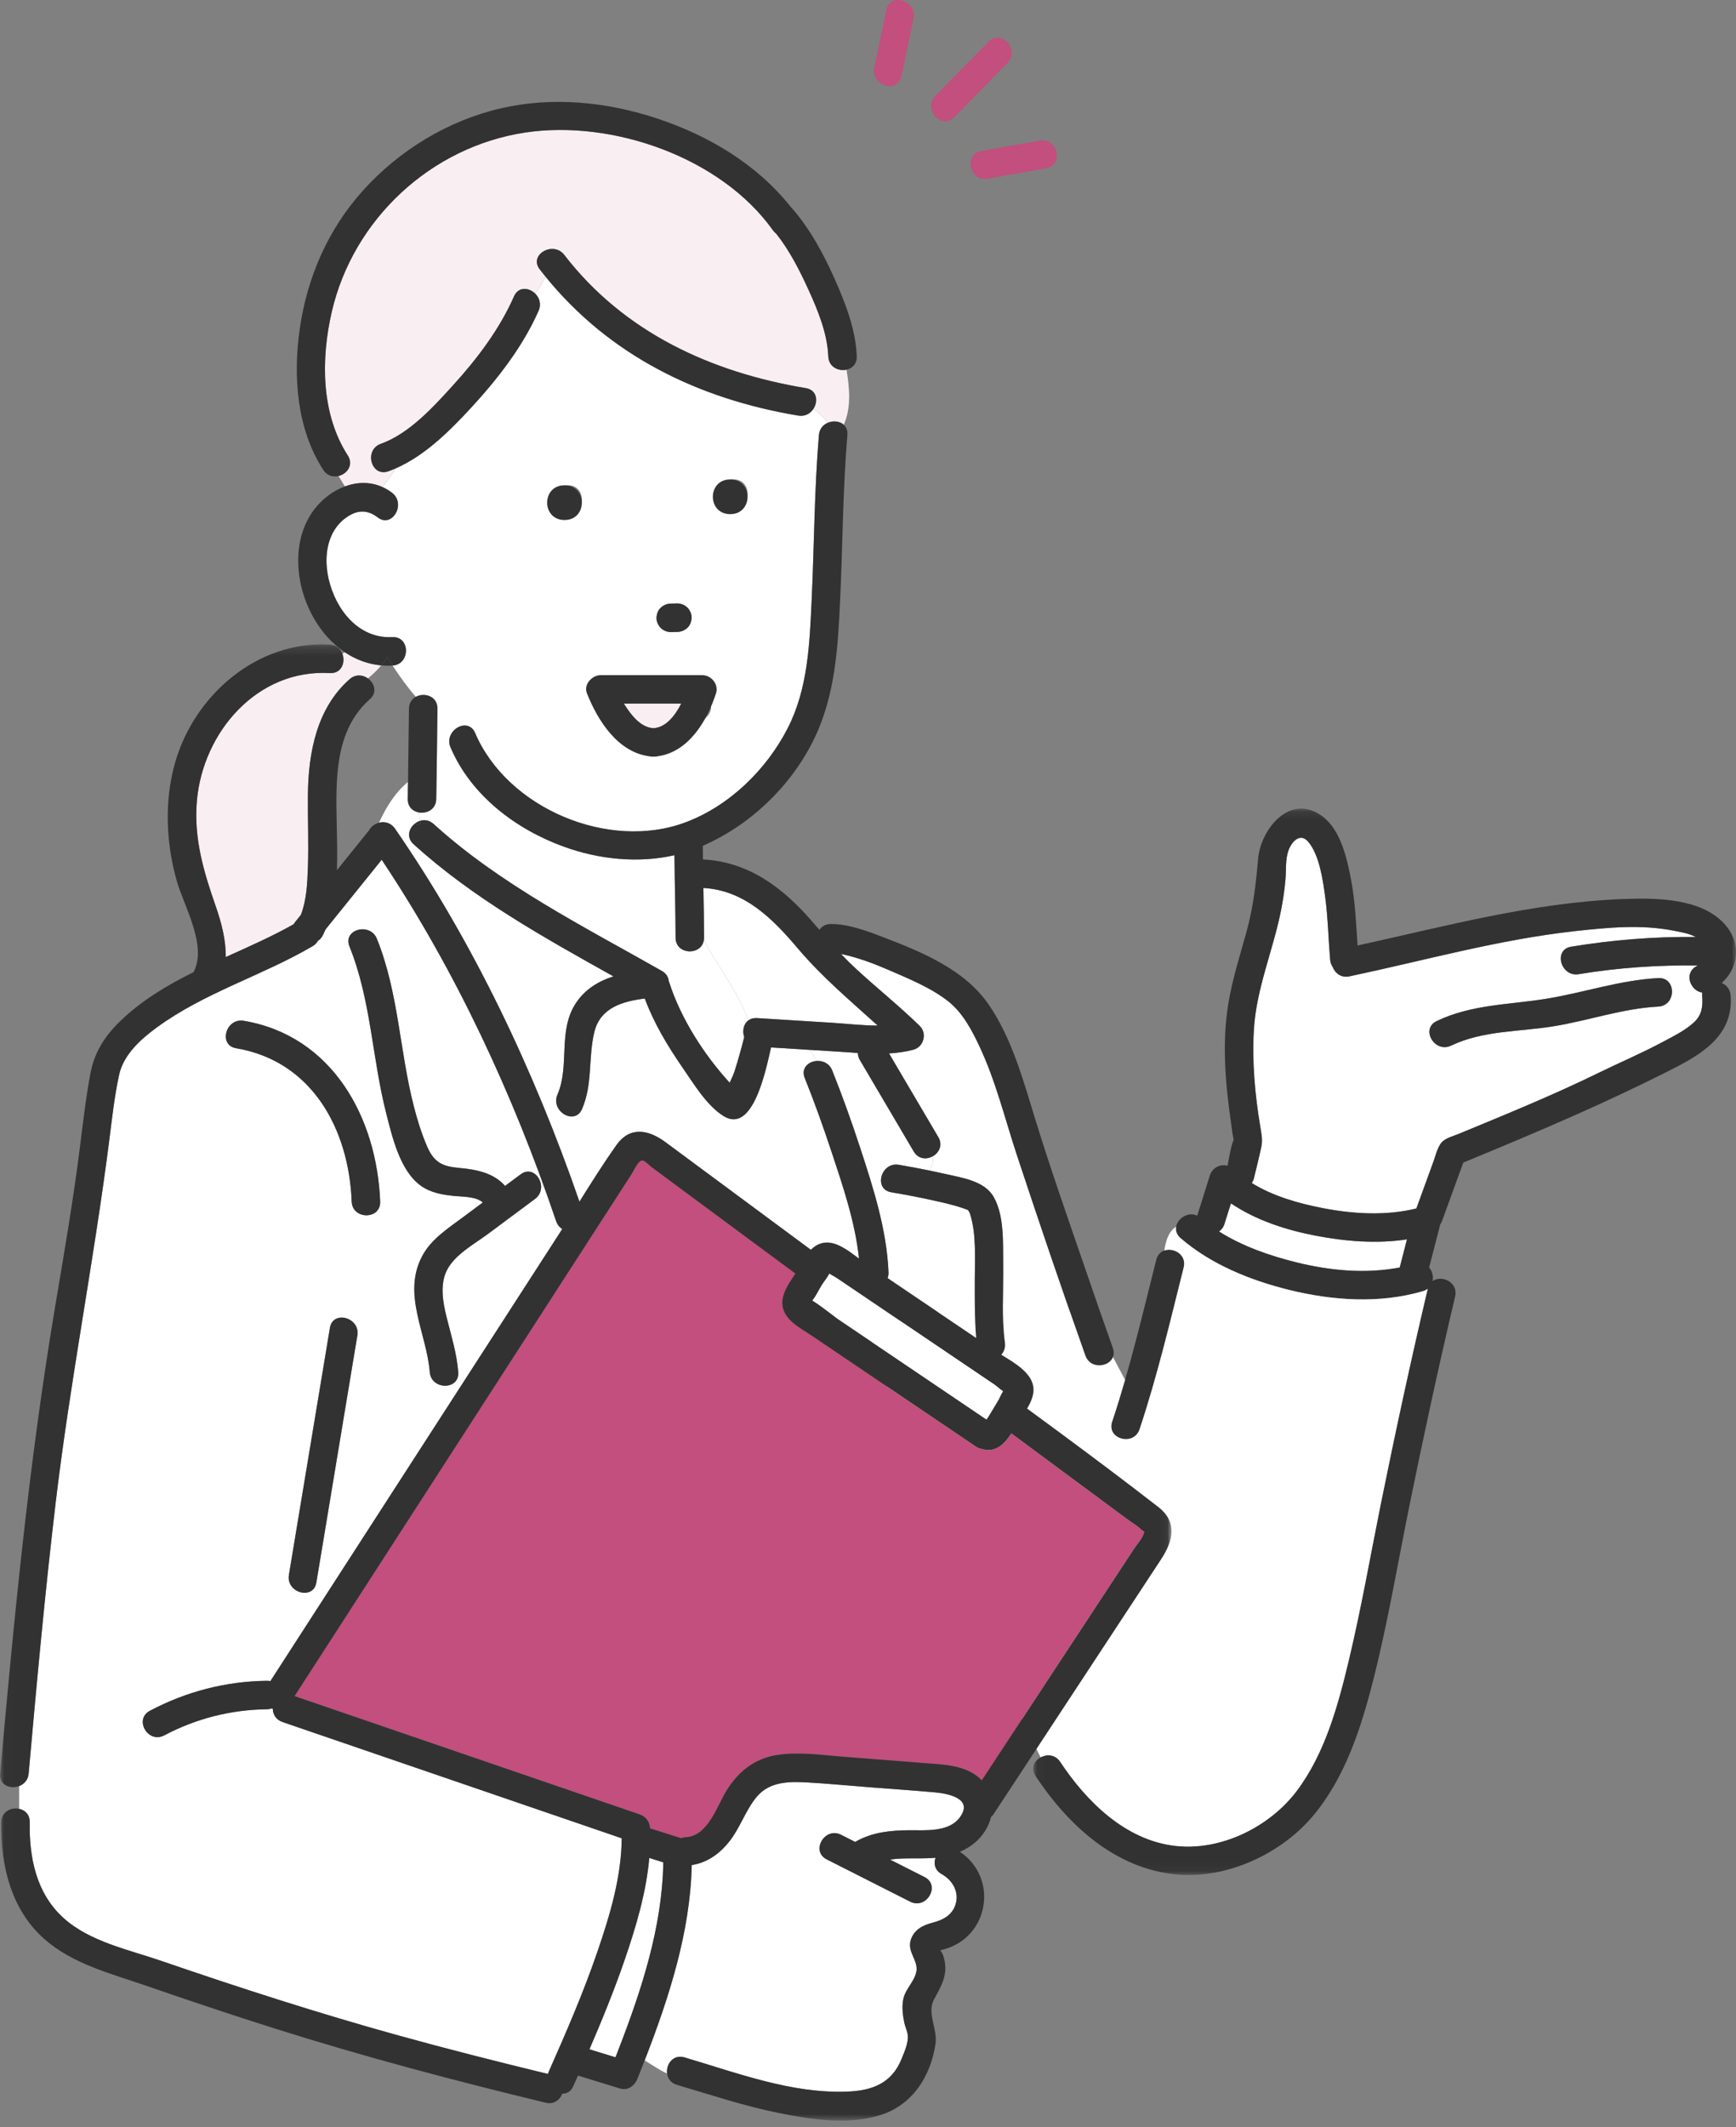
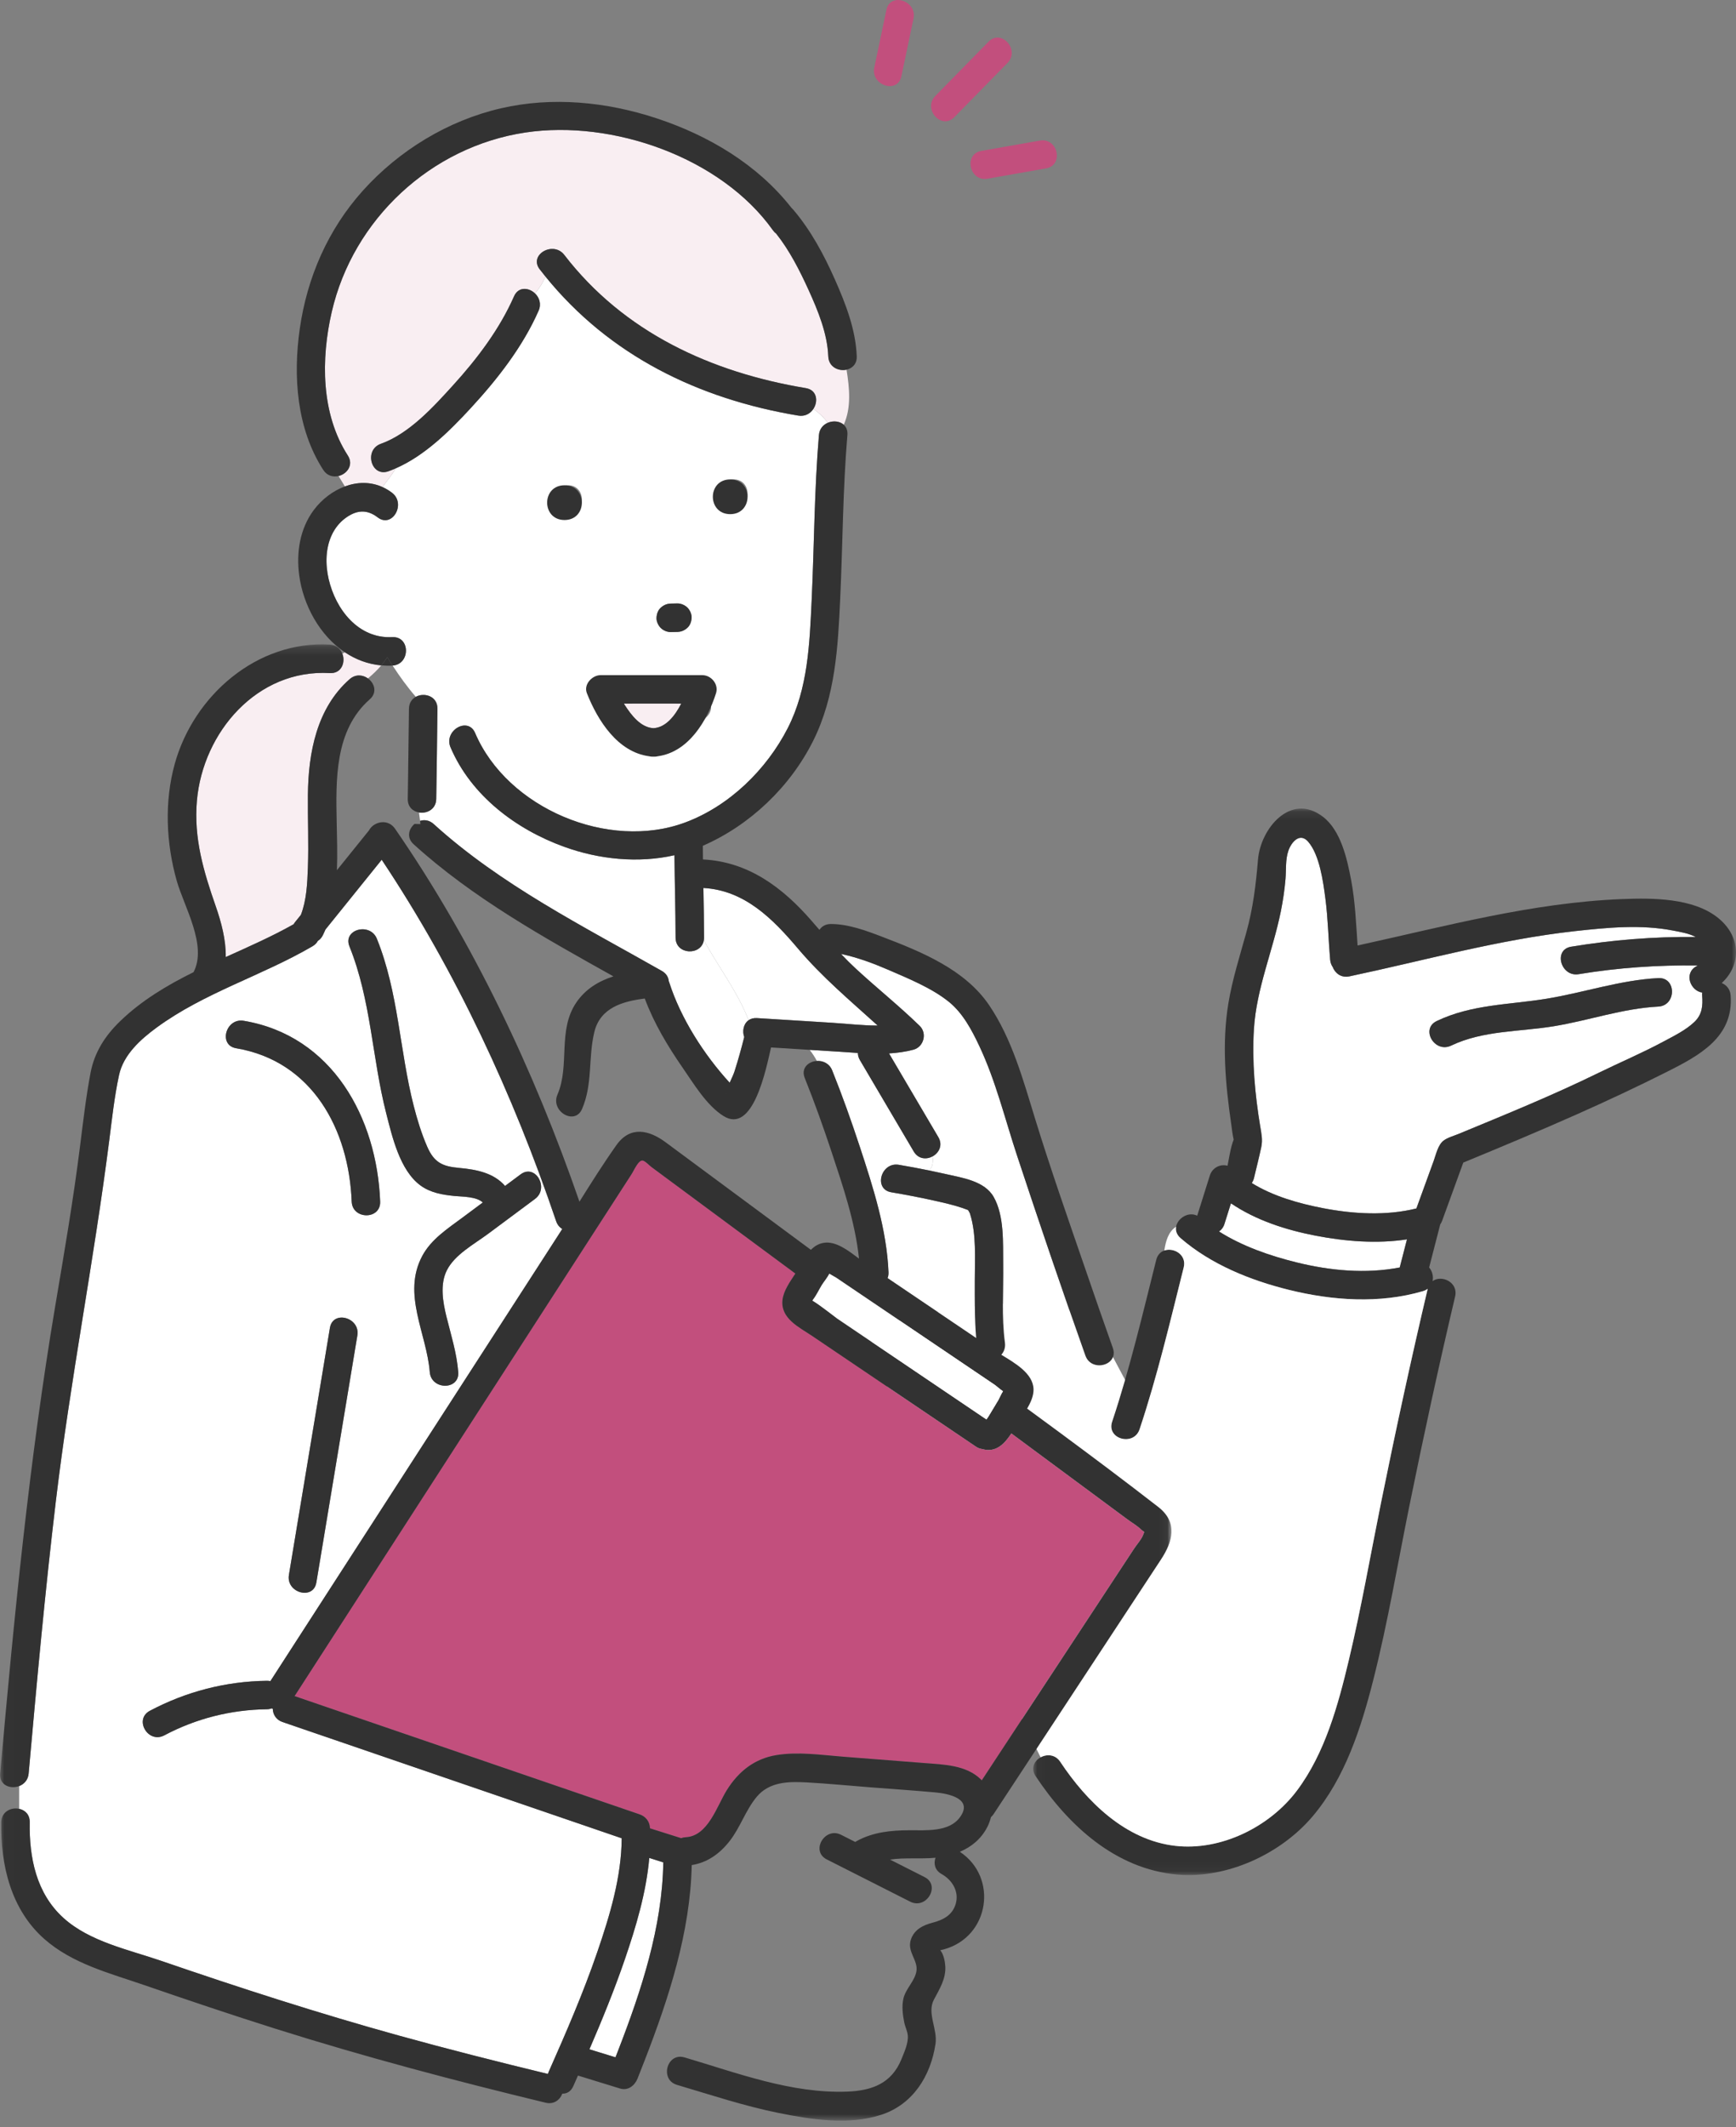
<svg xmlns="http://www.w3.org/2000/svg" width="200" height="245" viewBox="0 0 200 245" fill="none">
  <rect x="0" y="0" width="200" height="245" fill="#808080" stroke="none" />
  <path fill-rule="evenodd" clip-rule="evenodd" d="M141.066 140.959C141.315 140.167 141.564 139.375 141.813 138.583C144.695 140.542 148.19 141.658 151.558 142.307C154.972 142.965 158.612 143.266 162.093 142.734C161.815 143.813 161.537 144.892 161.259 145.971C157.335 146.732 153.23 146.341 149.365 145.386C146.325 144.634 143.146 143.542 140.439 141.827C140.715 141.641 140.941 141.357 141.066 140.959Z" fill="white" />
  <path fill-rule="evenodd" clip-rule="evenodd" d="M167.177 120.422C170.883 118.654 175.06 118.84 179.029 118.186C183.058 117.523 186.946 116.139 191.046 115.925C193.15 115.815 193.156 112.533 191.046 112.644C186.64 112.874 182.484 114.317 178.157 115.023C173.824 115.729 169.571 115.657 165.522 117.589C163.615 118.498 165.281 121.326 167.177 120.422ZM163.179 139.175C159.698 140.039 155.915 139.815 152.431 139.144C149.647 138.607 146.679 137.776 144.209 136.246C144.325 136.085 144.416 135.89 144.472 135.655C144.75 134.472 145.059 133.292 145.308 132.102C145.488 131.242 145.32 130.53 145.18 129.679C144.575 126.007 144.23 122.226 144.461 118.506C144.752 113.84 146.647 109.491 147.564 104.945C147.811 103.722 147.994 102.478 148.099 101.235C148.19 100.156 148.072 98.997 148.436 97.961C148.793 96.948 149.766 95.851 150.708 96.935C152.022 98.447 152.437 101.516 152.689 103.436C152.998 105.785 153.039 108.169 153.244 110.529C153.273 110.857 153.378 111.134 153.533 111.359C153.805 112.074 154.506 112.646 155.461 112.445C164.092 110.621 172.652 108.205 181.44 107.236C185.173 106.825 189.026 106.447 192.738 107.168C193.608 107.337 194.561 107.488 195.356 107.909C190.545 107.86 185.757 108.247 181.002 109.031C178.921 109.374 179.809 112.535 181.874 112.195C186.413 111.446 190.995 111.128 195.589 111.192C195.543 111.219 195.497 111.247 195.449 111.273C193.943 112.101 194.756 114.128 196.108 114.31C196.097 114.415 196.093 114.525 196.102 114.643C196.19 115.84 196.108 116.842 195.19 117.711C194.201 118.649 192.82 119.322 191.63 119.961C189.181 121.277 186.616 122.36 184.12 123.581C178.872 126.15 173.443 128.356 168.046 130.588C167.511 130.81 166.753 131.013 166.294 131.375C165.658 131.876 165.438 132.963 165.171 133.697C164.507 135.523 163.843 137.349 163.179 139.175Z" fill="white" />
  <path fill-rule="evenodd" clip-rule="evenodd" d="M105.245 2.136C104.779 4.354 104.312 6.571 103.846 8.789C103.412 10.852 100.293 9.829 100.724 7.781C101.19 5.563 101.657 3.346 102.123 1.128C102.557 -0.935 105.676 0.088 105.245 2.136Z" fill="#C24F7D" />
-   <path fill-rule="evenodd" clip-rule="evenodd" d="M113.885 4.803C115.364 3.296 117.548 5.745 116.072 7.249C114.029 9.331 111.986 11.414 109.943 13.496C108.464 15.003 106.28 12.555 107.756 11.05C109.799 8.968 111.842 6.885 113.885 4.803Z" fill="#C24F7D" />
+   <path fill-rule="evenodd" clip-rule="evenodd" d="M113.885 4.803C115.364 3.296 117.548 5.745 116.072 7.249C114.029 9.331 111.986 11.414 109.943 13.496C108.464 15.003 106.28 12.555 107.756 11.05C109.799 8.968 111.842 6.885 113.885 4.803" fill="#C24F7D" />
  <path fill-rule="evenodd" clip-rule="evenodd" d="M113.061 17.379C115.308 16.982 117.555 16.586 119.802 16.19C121.88 15.823 122.589 19.027 120.507 19.394C118.26 19.791 116.014 20.187 113.767 20.583C111.689 20.95 110.979 17.747 113.061 17.379Z" fill="#C24F7D" />
  <path fill-rule="evenodd" clip-rule="evenodd" d="M165.521 117.589C169.571 115.657 173.823 115.729 178.157 115.023C182.484 114.317 186.64 112.874 191.046 112.644C193.156 112.534 193.15 115.815 191.046 115.925C186.946 116.139 183.058 117.523 179.029 118.186C175.06 118.84 170.883 118.654 167.177 120.422C165.281 121.326 163.615 118.498 165.521 117.589Z" fill="#323232" />
  <path fill-rule="evenodd" clip-rule="evenodd" d="M136.371 145.969C134.808 152.2 133.323 158.511 131.288 164.607C130.622 166.6 127.453 165.746 128.124 163.735C130.16 157.639 131.644 151.328 133.207 145.097C133.721 143.05 136.886 143.918 136.371 145.969Z" fill="#323232" />
  <mask id="mask0_0_9072" style="mask-type:alpha" maskUnits="userSpaceOnUse" x="119" y="93" width="81" height="123">
    <path fill-rule="evenodd" clip-rule="evenodd" d="M200 93.124H119.035V215.943H200V93.124Z" fill="white" />
  </mask>
  <g mask="url(#mask0_0_9072)">
    <path fill-rule="evenodd" clip-rule="evenodd" d="M166.294 131.375C166.753 131.013 167.511 130.81 168.046 130.588C173.443 128.355 178.872 126.15 184.12 123.581C186.616 122.359 189.181 121.277 191.63 119.961C192.82 119.322 194.201 118.649 195.19 117.711C196.108 116.842 196.19 115.84 196.101 114.643C196.093 114.525 196.096 114.415 196.108 114.31C194.756 114.127 193.942 112.101 195.449 111.273C195.497 111.247 195.542 111.219 195.588 111.192C190.995 111.128 186.413 111.446 181.874 112.194C179.809 112.535 178.921 109.374 181.002 109.031C185.757 108.247 190.545 107.859 195.356 107.909C194.561 107.487 193.608 107.337 192.738 107.168C189.026 106.447 185.173 106.824 181.439 107.236C172.652 108.205 164.092 110.621 155.461 112.444C154.506 112.646 153.805 112.074 153.533 111.359C153.377 111.134 153.272 110.857 153.244 110.529C153.038 108.169 152.998 105.785 152.689 103.436C152.437 101.516 152.022 98.447 150.708 96.935C149.766 95.85 148.793 96.948 148.436 97.961C148.072 98.997 148.19 100.156 148.099 101.235C147.994 102.478 147.81 103.721 147.564 104.945C146.647 109.491 144.752 113.84 144.461 118.506C144.23 122.225 144.574 126.007 145.179 129.679C145.32 130.53 145.488 131.241 145.308 132.102C145.059 133.291 144.75 134.472 144.472 135.655C144.416 135.89 144.325 136.084 144.209 136.245C146.679 137.776 149.647 138.607 152.43 139.144C155.915 139.815 159.697 140.039 163.179 139.175C163.843 137.349 164.507 135.523 165.171 133.697C165.438 132.963 165.658 131.875 166.294 131.375ZM149.365 145.385C153.23 146.34 157.335 146.732 161.259 145.97C161.537 144.891 161.815 143.813 162.093 142.734C158.613 143.265 154.972 142.965 151.558 142.307C148.19 141.658 144.695 140.542 141.813 138.583C141.564 139.375 141.315 140.167 141.066 140.959C140.941 141.357 140.715 141.641 140.44 141.827C143.146 143.541 146.325 144.634 149.365 145.385ZM122.145 202.897C125.194 207.49 129.656 211.922 135.402 212.581C140.653 213.184 146.274 210.401 149.409 206.228C152.657 201.905 154.158 196.369 155.394 191.191C156.821 185.216 157.873 179.15 159.091 173.131C160.761 164.873 162.545 156.639 164.477 148.439C164.478 148.435 164.48 148.432 164.481 148.428C164.328 148.542 164.147 148.636 163.932 148.699C158.924 150.169 153.508 149.788 148.493 148.549C144.041 147.449 139.512 145.623 136.011 142.594C134.543 141.323 136.385 139.274 137.927 140.009C138.412 138.467 138.897 136.924 139.382 135.382C139.67 134.468 140.593 134.023 141.421 134.257C141.62 133.254 141.768 132.169 142.127 131.243C141.988 130.657 141.93 130.032 141.843 129.441C141.171 124.857 140.758 120.135 141.521 115.536C141.98 112.767 142.838 110.092 143.585 107.393C144.364 104.583 144.688 101.889 144.93 98.997C145.228 95.435 148.67 91.229 152.391 94.048C154.478 95.63 155.194 98.903 155.656 101.334C156.129 103.824 156.232 106.363 156.402 108.89C166.486 106.684 176.515 103.951 186.882 103.544C190.35 103.408 195.025 103.399 197.896 105.681C200.613 107.841 200.625 111.13 198.356 113.212C198.893 113.434 199.328 113.911 199.382 114.643C199.736 119.444 195.795 121.554 192.008 123.457C188.636 125.151 185.196 126.764 181.746 128.298C177.39 130.235 172.99 132.076 168.581 133.891C167.769 136.125 166.957 138.359 166.144 140.593C166.087 140.752 166.011 140.89 165.925 141.014C165.499 142.666 165.073 144.319 164.647 145.972C165.007 146.39 165.162 146.997 165.043 147.542C166.087 146.784 168.028 147.667 167.641 149.311C165.757 157.306 164.014 165.334 162.38 173.384C161.022 180.078 159.892 186.845 158.213 193.469C156.815 198.982 154.964 204.759 151.233 209.172C147.556 213.523 141.334 216.398 135.61 215.884C128.524 215.247 123.088 210.242 119.312 204.553C118.141 202.789 120.981 201.144 122.145 202.897Z" fill="#323232" />
  </g>
  <path fill-rule="evenodd" clip-rule="evenodd" d="M97.055 109.899C98.851 110.295 100.602 110.94 102.286 111.67C104.614 112.679 107.339 113.78 109.32 115.38C110.924 116.674 111.963 118.638 112.825 120.468C114.724 124.498 115.784 128.891 117.179 133.107C119.139 139.035 121.136 144.952 123.192 150.847C123.391 150.9 123.59 150.956 123.787 151.015C126.065 151.774 127.758 155.462 129.617 158.916C129.149 160.533 128.656 162.142 128.124 163.735C127.453 165.746 130.622 166.6 131.288 164.607C133.323 158.511 134.808 152.2 136.371 145.969C136.74 144.499 135.219 143.637 134.138 144.02C134.31 142.91 134.592 141.87 135.497 141.273C135.415 141.716 135.549 142.194 136.011 142.594C139.512 145.623 144.041 147.449 148.493 148.549C153.508 149.788 158.924 150.169 163.932 148.7C164.147 148.636 164.328 148.542 164.48 148.428C164.479 148.432 164.478 148.435 164.478 148.439C162.545 156.639 160.762 164.873 159.091 173.131C157.873 179.15 156.821 185.216 155.394 191.192C154.158 196.369 152.657 201.905 149.409 206.228C146.274 210.401 140.653 213.184 135.402 212.581C129.656 211.922 125.194 207.49 122.145 202.898C121.573 202.036 120.596 201.996 119.89 202.387C112.205 187.223 106.637 171.251 100.494 155.28C100.166 154.295 100.494 152.983 101.478 152.655C106.095 151.451 110.956 150.371 115.539 150.164C115.541 148.62 115.592 147.075 115.573 145.553C115.543 143.14 115.715 140.049 114.488 137.866C113.439 135.999 110.856 135.648 108.952 135.211C108.312 135.065 107.669 134.928 107.026 134.796C107.493 134.343 107.511 133.776 107.446 133.174C108.179 132.771 108.649 131.887 108.101 130.957C106.208 127.745 104.315 124.532 102.422 121.32C103.366 121.265 104.305 121.138 105.235 120.892C106.421 120.578 106.84 119.008 105.959 118.15C103.591 115.843 101.004 113.783 98.578 111.539C97.994 110.999 97.438 110.438 96.895 109.867C96.948 109.878 97.002 109.887 97.055 109.899Z" fill="white" />
  <path fill-rule="evenodd" clip-rule="evenodd" d="M85.125 125.773C85.125 125.774 85.112 125.764 85.103 125.757C85.12 125.761 85.13 125.766 85.125 125.773Z" fill="#FFD075" />
  <path fill-rule="evenodd" clip-rule="evenodd" d="M83.63 125.965C83.627 125.958 83.645 125.949 83.674 125.94C83.654 125.981 83.635 125.968 83.63 125.965Z" fill="#FFD075" />
  <path fill-rule="evenodd" clip-rule="evenodd" d="M67.907 236.011C69.373 232.613 70.774 229.186 71.975 225.685C73.259 221.942 74.45 217.973 74.802 213.975C75.339 214.145 75.877 214.315 76.415 214.484C76.305 221.928 73.883 229.265 71.197 236.192C70.85 236.185 70.492 236.222 70.119 236.315C70.492 236.222 70.85 236.185 71.197 236.192C71.101 236.44 71.005 236.688 70.909 236.935C69.908 236.627 68.908 236.319 67.907 236.011Z" fill="white" />
  <path fill-rule="evenodd" clip-rule="evenodd" d="M68.854 141.271C70.149 139.267 71.443 137.262 72.738 135.257C73.076 134.733 73.55 133.572 74.05 133.661C74.344 133.714 74.821 134.232 75.054 134.404L77.183 135.979C79.505 137.698 81.828 139.417 84.151 141.136C86.645 142.981 89.138 144.827 91.633 146.672C91.021 147.609 90.265 148.649 90.148 149.726C89.917 151.858 92.086 152.856 93.573 153.861C95.997 155.498 98.42 157.136 100.844 158.773C104.707 161.384 108.571 163.994 112.435 166.604C112.679 166.769 112.92 166.854 113.151 166.878C114.733 167.34 115.722 166.291 116.515 165.085C117.914 166.12 119.312 167.155 120.711 168.19C120.689 168.261 120.664 168.331 120.644 168.403C120.664 168.331 120.689 168.261 120.711 168.19C121.715 168.933 122.72 169.677 123.725 170.42C125.777 171.938 127.828 173.457 129.88 174.975C130.391 175.353 130.996 175.702 131.456 176.141C131.878 176.544 131.889 176.258 131.694 176.772C131.493 177.304 130.986 177.849 130.676 178.32C129.874 179.541 129.071 180.761 128.268 181.981L121.41 192.411C118.642 196.62 115.874 200.829 113.106 205.038C113.067 204.997 113.031 204.954 112.99 204.914C111.292 203.263 108.693 203.218 106.483 203.045C103.351 202.8 100.218 202.555 97.086 202.31C94.566 202.112 91.974 201.719 89.457 202.128C86.915 202.54 85.069 204.026 83.733 206.169C82.594 207.996 81.577 211.456 79.004 211.587C78.808 211.597 78.63 211.635 78.471 211.695C77.275 211.317 76.08 210.939 74.884 210.562C74.884 210.552 74.884 210.543 74.883 210.533C74.847 209.774 74.397 209.197 73.679 208.951C60.431 204.415 47.184 199.877 33.938 195.335C41.303 183.931 48.668 172.527 56.033 161.123C60.307 154.505 64.58 147.888 68.854 141.271Z" fill="#C24F7D" />
  <path fill-rule="evenodd" clip-rule="evenodd" d="M81.112 107.982C81.109 106.076 81.072 104.171 81.036 102.266C85.781 102.526 89.034 105.821 91.932 109.246C94.712 112.531 97.957 115.249 101.114 118.11C99.385 118.118 97.63 117.901 95.944 117.795L87.206 117.25C86.811 117.225 86.492 117.322 86.246 117.493C84.982 114.229 82.794 111.409 81.086 108.287C81.102 108.19 81.112 108.089 81.112 107.982Z" fill="white" />
  <path fill-rule="evenodd" clip-rule="evenodd" d="M65.451 59.168C67.565 59.168 67.562 55.888 65.451 55.888C63.336 55.888 63.34 59.168 65.451 59.168ZM69.371 82.715C72.532 85.164 78.542 85.646 81.471 82.511C82.912 80.969 80.595 78.645 79.151 80.191C77.552 81.902 73.474 81.776 71.691 80.395C70.042 79.117 67.704 81.423 69.371 82.715ZM84.541 58.494C86.656 58.494 86.652 55.213 84.541 55.213C82.427 55.213 82.43 58.494 84.541 58.494ZM79.198 69.978C78.907 69.686 78.453 69.489 78.038 69.497C77.784 69.503 77.529 69.508 77.274 69.513C76.827 69.522 76.439 69.695 76.115 69.993C75.792 70.289 75.653 70.729 75.634 71.153C75.616 71.562 75.83 72.029 76.115 72.313C76.406 72.605 76.859 72.802 77.274 72.794C77.529 72.789 77.784 72.783 78.038 72.778C78.486 72.769 78.874 72.596 79.198 72.298C79.52 72.002 79.659 71.562 79.679 71.138C79.697 70.729 79.483 70.263 79.198 69.978ZM38.256 61.538C38.597 60.833 39.095 60.2 39.719 59.725C40.995 58.752 42.219 58.595 43.511 59.585C45.188 60.87 46.82 58.019 45.167 56.752C44.81 56.479 44.439 56.26 44.06 56.09C44.585 55.369 45.17 54.683 45.591 53.938C48.954 52.472 51.795 49.639 54.229 47.005C57.297 43.685 60.221 39.944 62.052 35.784C62.396 35.002 62.129 34.263 61.636 33.791C62.123 33.211 62.539 32.583 62.833 31.841C70.207 40.945 80.47 45.951 91.968 47.864C92.751 47.994 93.363 47.622 93.71 47.091C94.347 47.537 94.919 48.08 95.371 48.688C94.839 48.913 94.407 49.384 94.346 50.106C93.812 56.439 93.806 62.804 93.508 69.15C93.273 74.155 93.081 79.318 90.749 83.868C88.305 88.634 84.032 92.817 78.964 94.712C70.123 98.02 58.439 93.096 54.738 84.417C53.911 82.479 51.086 84.152 51.905 86.073C54.27 91.619 59.444 95.516 64.999 97.524C69.005 98.971 73.518 99.447 77.702 98.492C77.73 101.656 77.826 104.818 77.832 107.982C77.835 109.988 80.787 110.086 81.086 108.287C82.795 111.409 84.982 114.229 86.246 117.493C85.66 117.9 85.491 118.738 85.74 119.433C85.407 120.762 85.039 122.085 84.621 123.39C84.496 123.781 84.264 124.239 84.064 124.694C81.093 121.454 78.416 117.252 77.101 113.138C77.084 113.084 77.064 113.033 77.043 112.983C77.002 112.539 76.76 112.11 76.247 111.818C67.249 106.704 57.68 101.912 49.966 94.904C49.471 94.454 48.899 94.381 48.398 94.535C48.362 94.218 48.316 93.895 48.269 93.569C49.178 93.726 50.238 93.207 50.258 92.013C50.315 88.548 50.358 85.083 50.397 81.618C50.413 80.171 48.882 79.717 47.906 80.25C46.934 79.135 46.069 77.937 45.231 76.653C47.293 76.504 47.286 73.268 45.19 73.376C41.294 73.577 38.674 70.2 37.863 66.69C37.473 65.005 37.491 63.119 38.256 61.538Z" fill="white" />
  <path fill-rule="evenodd" clip-rule="evenodd" d="M96.568 121.115C97.322 121.162 98.078 121.221 98.834 121.268C98.832 121.532 98.904 121.814 99.073 122.099C101.138 125.604 103.203 129.109 105.268 132.613C105.794 133.505 106.742 133.562 107.446 133.174C107.511 133.776 107.493 134.343 107.026 134.796C105.872 134.559 104.714 134.342 103.554 134.146C101.485 133.797 100.604 136.959 102.681 137.309C104.318 137.586 105.95 137.902 107.571 138.261C108.668 138.504 109.777 138.749 110.844 139.107C110.998 139.159 111.377 139.304 111.526 139.358C111.557 139.427 111.707 139.635 111.747 139.761C112.515 142.169 112.3 144.962 112.303 147.454C112.305 149.669 112.273 151.887 112.462 154.093C109.06 151.794 105.658 149.496 102.256 147.197C102.334 147.003 102.374 146.778 102.363 146.52C102.16 141.61 100.589 136.723 99.064 132.09C98.089 129.123 97.039 126.174 95.875 123.276C95.55 122.467 94.808 122.145 94.111 122.186C93.871 121.737 93.596 121.309 93.277 120.91C94.374 120.978 95.471 121.047 96.568 121.115Z" fill="white" />
-   <path fill-rule="evenodd" clip-rule="evenodd" d="M47.006 90.043C46.996 90.7 46.988 91.356 46.978 92.013C46.962 92.931 47.571 93.448 48.269 93.569C48.316 93.895 48.362 94.218 48.398 94.535C48.164 94.607 47.947 94.732 47.758 94.889C47.085 95.454 46.811 96.464 47.647 97.224C54.466 103.42 62.632 107.954 70.668 112.446C68.984 112.991 67.463 113.886 66.397 115.453C64.204 118.677 65.687 122.673 64.223 126.067C63.395 127.987 66.222 129.656 67.056 127.723C68.305 124.825 67.752 121.85 68.468 118.87C69.147 116.045 71.74 115.318 74.284 114.998C75.339 117.844 76.936 120.498 78.654 122.982C79.923 124.816 81.414 127.325 83.366 128.536C86.748 130.636 88.234 123.24 88.829 120.632C90.311 120.725 91.794 120.817 93.277 120.91C93.597 121.31 93.871 121.738 94.111 122.186C93.139 122.243 92.254 123.007 92.712 124.148C93.827 126.924 94.835 129.747 95.777 132.585C97.092 136.547 98.525 140.743 98.964 144.95C97.772 144.064 96.315 142.89 94.882 143.136C94.28 143.24 93.812 143.54 93.422 143.939C89.619 141.124 85.816 138.31 82.012 135.495C80.232 134.178 78.451 132.86 76.671 131.543C74.832 130.182 72.639 129.592 71.018 131.877C69.523 133.987 68.136 136.189 66.757 138.392C61.544 123.329 54.56 108.537 45.496 95.419C45.411 95.296 45.315 95.195 45.215 95.105C44.762 94.696 44.181 94.611 43.661 94.749C44.496 92.972 45.432 91.374 47.006 90.043Z" fill="white" />
  <path fill-rule="evenodd" clip-rule="evenodd" d="M27.205 120.724C35.969 122.201 40.195 130.06 40.517 138.38C40.598 140.487 43.879 140.491 43.797 138.38C43.425 128.726 38.287 119.281 28.077 117.56C26.008 117.211 25.127 120.374 27.205 120.724ZM53.264 140.238C51.561 141.505 49.675 142.718 48.647 144.643C46.299 149.036 49.16 153.567 49.513 158.017C49.678 160.111 52.96 160.122 52.793 158.017C52.62 155.82 51.968 153.785 51.441 151.659C51.024 149.973 50.661 147.932 51.48 146.299C52.391 144.481 54.635 143.284 56.212 142.111C58.021 140.766 59.83 139.422 61.639 138.077C63.316 136.83 61.679 133.984 59.983 135.244C59.384 135.69 58.784 136.135 58.185 136.581C56.918 135.121 54.987 134.691 52.912 134.508C50.98 134.337 50.016 133.898 49.213 132.049C48.559 130.545 48.069 128.953 47.663 127.366C46.022 120.956 45.922 114.32 43.421 108.117C42.64 106.181 39.468 107.032 40.257 108.989C42.758 115.192 42.858 121.828 44.499 128.238C45.189 130.931 46.066 134.772 48.428 136.516C49.592 137.376 50.983 137.601 52.387 137.742C53.212 137.825 54.884 137.783 55.621 138.487C54.836 139.07 54.05 139.655 53.264 140.238ZM3.301 204.253C4.232 193.802 5.186 183.35 6.428 172.931C8.09 158.988 10.819 145.227 12.591 131.306C12.909 128.803 13.183 126.264 13.72 123.796C14.226 121.468 16.186 119.704 18.055 118.335C23.543 114.315 30.168 112.383 35.998 108.982C36.29 108.811 36.492 108.596 36.619 108.358C36.842 108.224 37.039 108.015 37.19 107.716C37.301 107.496 37.402 107.271 37.499 107.045C39.658 104.369 41.816 101.692 43.975 99.016C52.517 111.817 59.146 126.097 64.069 140.635C64.213 141.059 64.469 141.352 64.777 141.534C64.631 141.763 64.486 141.992 64.339 142.22C59.738 149.344 55.137 156.468 50.536 163.592C45.024 172.126 39.513 180.66 34.001 189.194C34.444 187.272 34.954 185.349 35.293 183.426C35.844 183.357 36.325 182.994 36.447 182.254C36.648 181.044 36.849 179.835 37.05 178.625C38.424 170.35 39.798 162.074 41.172 153.799C41.515 151.73 38.353 150.849 38.008 152.927C37.807 154.136 37.606 155.346 37.406 156.556C36.032 164.831 34.658 173.106 33.284 181.382C33.063 182.714 34.295 183.552 35.293 183.426C34.954 185.349 34.444 187.272 34.001 189.194C33.05 190.667 32.1 192.139 31.149 193.611C31.023 193.584 30.888 193.569 30.742 193.57C26.008 193.633 21.449 194.81 17.266 197.026C15.398 198.015 17.058 200.846 18.923 199.858C22.594 197.914 26.59 196.906 30.742 196.851C30.954 196.849 31.143 196.812 31.312 196.751C31.349 196.767 31.386 196.783 31.424 196.797C31.446 197.433 31.788 198.06 32.55 198.321C45.573 202.788 58.598 207.249 71.624 211.71C71.598 216.18 70.248 220.626 68.812 224.813C67.2 229.513 65.222 234.071 63.21 238.61C63.174 238.691 63.147 238.771 63.124 238.85C57.375 237.456 51.639 236.006 45.936 234.427C36.711 231.873 27.606 228.93 18.555 225.82C14.816 224.535 10.337 223.62 7.316 220.888C4.176 218.048 3.354 213.938 3.425 209.859C3.441 208.973 2.874 208.46 2.208 208.317V205.697C2.768 205.483 3.235 205.002 3.301 204.253Z" fill="white" />
-   <path fill-rule="evenodd" clip-rule="evenodd" d="M84.024 212.076C85.284 210.487 85.893 208.469 87.192 206.92C88.646 205.189 90.853 205.159 92.941 205.275C95.369 205.409 97.794 205.646 100.218 205.836C102.723 206.032 105.233 206.196 107.736 206.424C109.338 206.571 112.18 207.172 110.563 209.326C109.295 211.016 106.644 210.774 104.775 210.783C102.646 210.794 100.61 210.99 98.712 212.022C98.648 212.057 98.588 212.095 98.532 212.134C97.988 211.859 97.445 211.583 96.9 211.308C95.019 210.356 93.36 213.187 95.245 214.141C98.45 215.764 101.656 217.387 104.861 219.009C106.742 219.962 108.401 217.13 106.517 216.177L102.54 214.163C104.246 213.905 106.071 214.117 107.779 213.952C107.543 214.611 107.688 215.386 108.481 215.828C109.706 216.512 110.523 217.846 110.103 219.272C109.72 220.57 108.662 221.11 107.451 221.428C106.356 221.715 105.349 222.2 104.949 223.348C104.452 224.778 105.799 225.74 105.577 227.031C105.384 228.158 104.348 229.026 104.083 230.159C103.873 231.055 103.999 232.033 104.177 232.922C104.277 233.419 104.547 233.937 104.587 234.439C104.656 235.305 104.168 236.371 103.853 237.149C102.725 239.932 100.474 240.78 97.584 240.886C91.173 241.123 84.916 238.732 78.861 236.944C77.542 236.554 76.718 237.751 76.853 238.802C75.972 238.403 75.134 237.811 74.271 237.29C77.054 230.114 79.532 222.515 79.692 214.795C81.466 214.515 82.879 213.521 84.024 212.076Z" fill="white" />
  <path fill-rule="evenodd" clip-rule="evenodd" d="M22.687 92.197C23.383 84.312 29.641 77.032 37.993 77.517C39.347 77.596 39.826 76.277 39.444 75.287C39.543 75.235 39.639 75.181 39.735 75.125C40.968 75.949 42.377 76.492 43.927 76.63C43.461 77.187 42.935 77.671 42.391 78.134C41.804 77.712 40.97 77.612 40.279 78.22C36.487 81.556 35.524 86.688 35.472 91.513C35.442 94.325 35.573 97.126 35.47 99.938C35.404 101.746 35.322 103.656 34.664 105.364C34.445 105.635 34.226 105.906 34.008 106.177C33.938 106.263 33.881 106.351 33.831 106.44C31.329 107.852 28.66 109.023 26.006 110.222C26.043 108.234 25.473 106.145 24.866 104.405C23.459 100.371 22.304 96.537 22.687 92.197Z" fill="#F9EEF2" />
  <path fill-rule="evenodd" clip-rule="evenodd" d="M95.371 48.688C94.92 48.08 94.347 47.537 93.71 47.091C94.28 46.218 94.132 44.915 92.84 44.7C81.932 42.885 71.886 38.286 65.009 29.356C63.737 27.704 60.889 29.34 62.176 31.012C62.392 31.292 62.612 31.568 62.833 31.841C62.539 32.583 62.123 33.211 61.636 33.791C60.918 33.105 59.722 32.986 59.219 34.128C57.555 37.91 54.986 41.3 52.222 44.343C49.953 46.842 47.15 49.946 43.874 51.113C41.896 51.817 42.754 54.986 44.746 54.277C45.032 54.175 45.313 54.06 45.591 53.938C45.17 54.683 44.585 55.369 44.06 56.09C42.656 55.457 41.135 55.504 39.735 56.02C39.491 55.62 39.245 55.221 39.003 54.821C39.982 54.583 40.772 53.547 40.07 52.458C36.969 47.649 36.971 41.339 38.218 35.929C40.678 25.252 49.649 16.892 60.535 15.26C70.549 13.759 83.073 18.122 89.046 26.52C89.161 26.681 89.291 26.812 89.43 26.917C90.969 28.857 92.135 31.161 93.153 33.394C94.227 35.75 95.325 38.418 95.423 41.038C95.469 42.269 96.606 42.781 97.529 42.575C97.871 44.737 98.09 46.946 97.207 48.917C96.744 48.498 95.99 48.425 95.371 48.688Z" fill="#F9EEF2" />
  <path fill-rule="evenodd" clip-rule="evenodd" d="M45.23 76.653C45.217 76.654 45.204 76.656 45.19 76.657C44.759 76.679 44.339 76.667 43.927 76.63C44.173 76.337 44.401 76.022 44.607 75.679C44.814 76.009 45.022 76.334 45.23 76.653Z" fill="#323232" />
  <path fill-rule="evenodd" clip-rule="evenodd" d="M36.144 58.746C37.064 57.512 38.34 56.533 39.735 56.02C40.291 56.929 40.83 57.847 41.249 58.825C40.83 57.847 40.291 56.929 39.735 56.02C41.135 55.504 42.656 55.457 44.06 56.09C43.879 56.34 43.703 56.594 43.545 56.856C43.703 56.594 43.879 56.34 44.06 56.09C44.439 56.26 44.81 56.479 45.167 56.752C46.82 58.019 45.188 60.87 43.511 59.585C42.219 58.595 40.995 58.753 39.719 59.725C39.095 60.201 38.598 60.833 38.257 61.538C37.491 63.119 37.474 65.005 37.863 66.69C38.674 70.2 41.294 73.577 45.19 73.376C47.286 73.268 47.293 76.504 45.231 76.653C45.022 76.334 44.815 76.009 44.608 75.68C44.695 75.534 44.779 75.385 44.858 75.229C44.779 75.385 44.695 75.534 44.608 75.68C44.582 75.638 44.555 75.598 44.53 75.557C44.555 75.598 44.582 75.638 44.608 75.68C44.401 76.022 44.173 76.337 43.928 76.631C42.378 76.492 40.968 75.949 39.735 75.125C40.179 74.868 40.589 74.577 40.921 74.245C40.589 74.577 40.179 74.868 39.735 75.125C36.846 73.196 34.928 69.717 34.466 66.226C34.122 63.626 34.55 60.885 36.144 58.746Z" fill="#323232" />
  <path fill-rule="evenodd" clip-rule="evenodd" d="M47.906 80.25C48.578 81.022 49.301 81.756 50.106 82.447C49.301 81.756 48.578 81.022 47.906 80.25C48.882 79.717 50.413 80.171 50.396 81.618C50.358 85.083 50.315 88.548 50.258 92.013C50.238 93.207 49.178 93.726 48.268 93.569C48.107 92.463 47.936 91.33 48.138 90.32C47.936 91.33 48.107 92.463 48.268 93.569C47.571 93.448 46.962 92.93 46.977 92.013C46.988 91.356 46.996 90.7 47.006 90.043C47.158 89.914 47.317 89.788 47.482 89.664C47.317 89.788 47.158 89.914 47.006 90.043C47.048 87.235 47.084 84.427 47.116 81.618C47.123 80.952 47.456 80.496 47.906 80.25Z" fill="#323232" />
  <path fill-rule="evenodd" clip-rule="evenodd" d="M65.035 59.888C62.371 59.888 62.366 55.888 65.035 55.888C67.7 55.888 67.704 59.888 65.035 59.888Z" fill="#323232" />
  <path fill-rule="evenodd" clip-rule="evenodd" d="M84.126 59.213C81.461 59.213 81.457 55.213 84.126 55.213C86.79 55.213 86.794 59.213 84.126 59.213Z" fill="#323232" />
  <path fill-rule="evenodd" clip-rule="evenodd" d="M77.274 72.794C76.859 72.802 76.406 72.605 76.114 72.314C75.83 72.029 75.615 71.562 75.634 71.153C75.653 70.729 75.792 70.289 76.114 69.994C76.439 69.696 76.827 69.522 77.274 69.513C77.529 69.508 77.784 69.503 78.038 69.498C78.453 69.489 78.907 69.686 79.198 69.978C79.483 70.262 79.697 70.729 79.679 71.138C79.659 71.562 79.52 72.002 79.198 72.298C78.873 72.596 78.485 72.769 78.038 72.778C77.784 72.784 77.529 72.789 77.274 72.794Z" fill="#323232" />
-   <path fill-rule="evenodd" clip-rule="evenodd" d="M47.758 94.889C47.946 94.732 48.163 94.607 48.398 94.535C48.412 94.661 48.422 94.785 48.433 94.909C48.212 94.904 47.986 94.896 47.758 94.889Z" fill="#323232" />
  <path fill-rule="evenodd" clip-rule="evenodd" d="M83.674 125.94C83.645 125.949 83.627 125.958 83.63 125.965C83.635 125.969 83.654 125.981 83.674 125.94ZM85.125 125.774C85.13 125.766 85.12 125.761 85.103 125.757C85.112 125.764 85.125 125.775 85.125 125.774ZM91.772 106.724C93.085 107.709 94.397 108.036 95.381 107.38C94.397 108.036 93.085 107.709 91.772 106.724ZM47.758 94.889C47.986 94.896 48.212 94.904 48.433 94.909C48.452 95.133 48.466 95.355 48.466 95.57C48.466 95.355 48.452 95.133 48.433 94.909C48.555 94.912 48.675 94.913 48.794 94.913C48.675 94.913 48.555 94.912 48.433 94.909C48.422 94.785 48.412 94.661 48.398 94.535C48.898 94.381 49.471 94.454 49.966 94.904C57.679 101.912 67.249 106.704 76.246 111.818C76.76 112.11 77.001 112.539 77.043 112.983C77.064 113.033 77.084 113.084 77.101 113.138C78.415 117.252 81.092 121.454 84.063 124.694C84.264 124.239 84.496 123.781 84.621 123.39C85.038 122.085 85.407 120.762 85.74 119.433C85.491 118.738 85.659 117.9 86.246 117.493C86.693 118.648 87.026 119.859 87.179 121.16C87.026 119.859 86.693 118.648 86.246 117.493C86.492 117.322 86.811 117.225 87.206 117.25L95.944 117.796C97.63 117.901 99.385 118.118 101.114 118.109C97.956 115.249 94.711 112.531 91.932 109.246C89.034 105.821 85.781 102.526 81.036 102.266C81.072 104.171 81.109 106.076 81.112 107.982C81.112 108.089 81.102 108.19 81.086 108.287C80.806 107.775 80.538 107.256 80.29 106.724C80.538 107.256 80.806 107.775 81.086 108.287C80.787 110.086 77.835 109.988 77.831 107.982C77.826 104.818 77.73 101.656 77.702 98.492C73.518 99.447 69.005 98.971 64.999 97.524C59.444 95.516 54.27 91.619 51.905 86.073C51.086 84.152 53.911 82.479 54.738 84.417C58.439 93.096 70.122 98.02 78.964 94.712C84.032 92.817 88.305 88.634 90.748 83.868C93.081 79.317 93.272 74.155 93.508 69.15C93.806 62.804 93.812 56.439 94.346 50.106C94.406 49.384 94.839 48.913 95.37 48.688C96.095 49.664 96.507 50.799 96.365 51.935C96.507 50.799 96.095 49.664 95.37 48.688C95.99 48.426 96.744 48.499 97.206 48.917C96.994 49.391 96.719 49.852 96.365 50.295C96.719 49.852 96.994 49.391 97.206 48.917C97.496 49.179 97.671 49.575 97.626 50.106C97.099 56.358 97.088 62.642 96.8 68.906C96.541 74.524 96.244 80.186 93.688 85.308C91.045 90.608 86.41 95.036 80.973 97.406C80.975 97.931 80.981 98.456 80.987 98.981C86.216 99.24 90.174 102.219 93.498 106.044C93.801 106.393 94.102 106.741 94.404 107.089C94.661 106.698 95.094 106.421 95.704 106.416C97.708 106.401 99.843 107.201 101.676 107.902C106.173 109.621 111.164 111.653 113.952 115.758C116.573 119.618 117.861 124.319 119.216 128.73C120.99 134.506 122.999 140.218 124.963 145.931C126.032 149.041 127.107 152.149 128.21 155.248C128.728 156.703 127.178 157.552 126.029 157.133C126.223 156.635 126.4 156.129 126.549 155.608C126.4 156.129 126.223 156.635 126.029 157.133C125.606 156.979 125.236 156.653 125.046 156.12C122.329 148.483 119.724 140.804 117.179 133.108C115.784 128.891 114.724 124.498 112.825 120.469C111.963 118.638 110.924 116.674 109.32 115.38C107.338 113.78 104.614 112.679 102.286 111.67C100.602 110.94 98.851 110.295 97.055 109.899C97.002 109.887 96.948 109.878 96.895 109.867C97.437 110.438 97.994 110.999 98.578 111.539C101.003 113.783 103.591 115.843 105.959 118.15C106.84 119.008 106.421 120.578 105.235 120.891C104.305 121.138 103.366 121.265 102.422 121.32C104.315 124.532 106.208 127.745 108.101 130.957C108.649 131.887 108.179 132.771 107.446 133.174C107.368 132.453 107.179 131.684 107.52 131.002C107.179 131.684 107.368 132.453 107.446 133.174C106.741 133.561 105.794 133.505 105.268 132.613C103.203 129.109 101.138 125.604 99.073 122.099C98.904 121.814 98.832 121.532 98.834 121.268C98.078 121.22 97.322 121.162 96.568 121.115C95.471 121.047 94.374 120.978 93.276 120.91C92.862 120.392 92.374 119.92 91.772 119.519V119.847V119.519C92.374 119.92 92.862 120.392 93.276 120.91C91.794 120.817 90.311 120.725 88.828 120.632C88.234 123.241 86.747 130.636 83.365 128.536C81.414 127.325 79.923 124.816 78.654 122.982C76.936 120.498 75.338 117.844 74.284 114.998C71.739 115.318 69.147 116.045 68.468 118.87C67.751 121.85 68.305 124.825 67.055 127.723C66.222 129.656 63.395 127.987 64.222 126.067C65.686 122.672 64.203 118.677 66.397 115.453C67.463 113.886 68.983 112.991 70.668 112.445C62.632 107.954 54.465 103.42 47.646 97.224C46.81 96.464 47.085 95.454 47.758 94.889Z" fill="#323232" />
  <mask id="mask1_0_9072" style="mask-type:alpha" maskUnits="userSpaceOnUse" x="0" y="74" width="135" height="171">
    <path fill-rule="evenodd" clip-rule="evenodd" d="M134.966 74.21H0.013V244.225H134.966V74.21Z" fill="white" />
  </mask>
  <g mask="url(#mask1_0_9072)">
    <path fill-rule="evenodd" clip-rule="evenodd" d="M96.465 151.863C98.657 153.344 100.849 154.826 103.041 156.307C106.577 158.695 110.112 161.084 113.647 163.472C113.729 163.349 113.819 163.228 113.883 163.122C114.26 162.495 114.637 161.869 115.015 161.243C115.113 161.08 115.341 160.531 115.55 160.226C115.198 159.994 114.787 159.615 114.601 159.489C113.798 158.947 112.995 158.405 112.193 157.862C107.691 154.821 103.191 151.78 98.69 148.739L96.317 147.136C96.212 147.065 95.836 146.874 95.542 146.688C95.326 147.143 94.883 147.657 94.67 148.011C94.345 148.55 94.057 149.171 93.671 149.669C93.658 149.686 93.634 149.734 93.606 149.791C94.494 150.315 96.23 151.705 96.465 151.863ZM2.207 208.317V213.349V208.317C2.874 208.46 3.441 208.973 3.425 209.859C3.354 213.938 4.175 218.048 7.316 220.888C10.336 223.62 14.816 224.535 18.555 225.82C27.606 228.931 36.711 231.873 45.936 234.427C51.638 236.006 57.375 237.456 63.124 238.85C63.147 238.771 63.174 238.691 63.21 238.61C65.222 234.071 67.199 229.513 68.812 224.813C70.248 220.626 71.597 216.18 71.623 211.71C58.598 207.249 45.573 202.788 32.55 198.321C31.788 198.06 31.445 197.433 31.424 196.798C31.386 196.783 31.349 196.767 31.312 196.751C31.142 196.812 30.953 196.849 30.742 196.851C26.59 196.906 22.593 197.914 18.922 199.859C17.058 200.846 15.398 198.015 17.266 197.026C21.449 194.81 26.008 193.633 30.742 193.571C30.888 193.569 31.023 193.584 31.148 193.612C32.099 192.139 33.05 190.667 34.001 189.194C33.759 190.247 33.536 191.3 33.375 192.353C33.536 191.3 33.759 190.247 34.001 189.194C39.513 180.66 45.024 172.126 50.535 163.593C55.136 156.468 59.738 149.344 64.339 142.22C64.486 141.992 64.631 141.763 64.777 141.534C64.469 141.352 64.212 141.059 64.069 140.635C59.146 126.098 52.517 111.817 43.974 99.016C41.816 101.693 39.657 104.369 37.499 107.045C37.402 107.271 37.3 107.496 37.19 107.716C37.039 108.015 36.841 108.224 36.619 108.358C36.492 108.596 36.29 108.812 35.998 108.982C30.168 112.383 23.543 114.315 18.055 118.335C16.186 119.704 14.226 121.468 13.72 123.796C13.183 126.264 12.909 128.803 12.59 131.306C10.819 145.227 8.09 158.988 6.428 172.931C5.186 183.35 4.232 193.802 3.301 204.254C3.234 205.002 2.768 205.484 2.207 205.697V203.835V202.851V203.835V205.697C1.205 206.079 -0.1 205.604 0.02 204.254C1.627 186.215 3.368 168.186 6.379 150.319C7.424 144.12 8.439 138.224 9.218 132.032C9.573 129.207 9.9 126.363 10.429 123.564C10.877 121.196 12.103 119.285 13.838 117.609C16.32 115.211 19.239 113.476 22.298 111.96C23.906 108.896 21.198 104.386 20.37 101.469C19.132 97.111 18.918 92.344 20.137 87.956C22.318 80.111 29.596 73.749 37.993 74.237C38.747 74.281 39.23 74.732 39.444 75.287C38.644 75.709 37.758 76.019 36.983 76.213C37.758 76.019 38.644 75.709 39.444 75.287C39.826 76.277 39.347 77.596 37.993 77.518C29.641 77.032 23.383 84.312 22.687 92.197C22.305 96.537 23.459 100.372 24.866 104.405C25.473 106.145 26.043 108.234 26.007 110.222C28.661 109.023 31.329 107.852 33.831 106.44C33.881 106.351 33.938 106.263 34.008 106.177C34.226 105.906 34.445 105.635 34.664 105.364C35.322 103.656 35.404 101.747 35.47 99.938C35.573 97.126 35.443 94.325 35.473 91.513C35.524 86.688 36.487 81.556 40.279 78.22C40.97 77.612 41.804 77.712 42.391 78.134C41.306 79.059 40.154 79.911 39.28 81.134C40.154 79.911 41.306 79.059 42.391 78.134C43.147 78.677 43.493 79.753 42.599 80.54C38.542 84.109 38.69 89.801 38.791 94.76C38.826 96.506 38.889 98.364 38.815 100.216C40.051 98.685 41.286 97.153 42.521 95.621C42.739 95.2 43.172 94.878 43.661 94.749C43.29 95.537 42.939 96.359 42.561 97.21C42.939 96.359 43.29 95.537 43.661 94.749C44.181 94.611 44.762 94.696 45.215 95.105C44.726 95.257 44.269 95.501 43.873 95.898C44.269 95.501 44.726 95.257 45.215 95.105C45.315 95.195 45.41 95.296 45.496 95.419C54.559 108.537 61.544 123.329 66.757 138.392C68.136 136.189 69.523 133.987 71.018 131.877C72.639 129.592 74.832 130.182 76.671 131.543C78.451 132.86 80.231 134.178 82.012 135.495C85.815 138.31 89.619 141.124 93.422 143.939C93.812 143.54 94.28 143.24 94.882 143.136C96.314 142.89 97.772 144.064 98.964 144.95C98.525 140.743 97.092 136.547 95.776 132.585C94.834 129.747 93.826 126.924 92.712 124.148C92.253 123.007 93.139 122.243 94.111 122.186C95.088 124.01 95.527 126.163 96.365 128.049C95.527 126.163 95.088 124.01 94.111 122.186C94.808 122.146 95.55 122.467 95.875 123.276C97.039 126.174 98.089 129.124 99.065 132.09C100.589 136.723 102.16 141.61 102.363 146.52C102.374 146.778 102.334 147.003 102.256 147.198C105.658 149.496 109.06 151.794 112.462 154.093C112.273 151.887 112.305 149.669 112.303 147.454C112.3 144.962 112.515 142.168 111.747 139.761C111.707 139.635 111.557 139.427 111.526 139.358C111.377 139.304 110.998 139.159 110.844 139.107C109.777 138.749 108.668 138.504 107.571 138.261C105.95 137.902 104.318 137.586 102.681 137.31C100.604 136.959 101.485 133.797 103.554 134.146C104.714 134.342 105.872 134.559 107.025 134.796C106.975 134.845 106.925 134.893 106.864 134.939C106.925 134.893 106.975 134.845 107.025 134.796C107.669 134.928 108.312 135.065 108.952 135.211C110.856 135.648 113.439 135.999 114.488 137.866C115.715 140.049 115.543 143.14 115.573 145.553C115.611 148.553 115.374 151.647 115.776 154.629C115.852 155.194 115.67 155.671 115.36 156.024C116.916 156.977 119.027 158.164 119.071 159.997C119.089 160.739 118.756 161.5 118.333 162.223C119.565 163.126 120.795 164.03 122.023 164.936C121.508 165.982 121.051 167.057 120.71 168.19C119.312 167.155 117.913 166.12 116.515 165.085C115.722 166.292 114.733 167.34 113.151 166.879C112.92 166.854 112.678 166.769 112.435 166.605C108.571 163.994 104.707 161.384 100.844 158.773C98.42 157.136 95.996 155.499 93.573 153.861C92.085 152.856 89.916 151.858 90.148 149.726C90.264 148.649 91.02 147.609 91.632 146.672C89.138 144.827 86.644 142.981 84.15 141.136C81.828 139.417 79.505 137.698 77.182 135.98L75.054 134.404C74.82 134.232 74.344 133.714 74.05 133.661C73.55 133.572 73.076 134.733 72.738 135.258C71.443 137.262 70.148 139.267 68.854 141.271C64.58 147.888 60.306 154.506 56.033 161.123C48.668 172.527 41.303 183.931 33.938 195.335C47.184 199.877 60.431 204.415 73.679 208.951C74.397 209.197 74.846 209.774 74.883 210.533C74.883 210.543 74.883 210.553 74.884 210.562C76.079 210.94 77.275 211.317 78.47 211.695C78.63 211.635 78.808 211.597 79.004 211.587C81.577 211.456 82.593 207.996 83.732 206.169C85.069 204.026 86.915 202.54 89.457 202.128C91.974 201.72 94.565 202.113 97.086 202.31C100.218 202.555 103.35 202.8 106.482 203.045C108.693 203.218 111.292 203.263 112.99 204.914C113.031 204.954 113.067 204.997 113.106 205.038C115.874 200.829 118.642 196.62 121.41 192.411L128.268 181.981C129.071 180.761 129.874 179.541 130.676 178.32C130.986 177.849 131.493 177.304 131.694 176.772C131.889 176.258 131.877 176.544 131.455 176.141C130.996 175.702 130.391 175.353 129.88 174.975C127.828 173.457 125.776 171.939 123.724 170.42C122.72 169.677 121.715 168.933 120.71 168.19C121.051 167.057 121.508 165.982 122.023 164.936C125.857 167.767 129.669 170.625 133.43 173.544C135.744 175.34 135.099 177.559 133.751 179.607C131.935 182.369 130.119 185.131 128.302 187.894C123.985 194.458 119.669 201.022 115.352 207.587L114.479 208.913C114.385 209.056 114.279 209.174 114.166 209.274C114.071 209.662 113.933 210.044 113.746 210.409C113.042 211.787 111.91 212.703 110.583 213.267C115.017 216.2 114.022 223.058 108.737 224.505C108.603 224.542 108.464 224.572 108.326 224.601C108.341 224.621 108.354 224.638 108.371 224.66C108.714 225.104 108.87 225.89 108.904 226.436C108.997 227.887 108.237 229.073 107.59 230.299C106.769 231.857 108.032 233.671 107.777 235.387C107.224 239.095 105.163 242.373 101.516 243.556C97.774 244.77 93.481 244.105 89.719 243.347C85.731 242.542 81.883 241.258 77.989 240.107C77.279 239.898 76.926 239.371 76.853 238.802C77.9 239.276 79.008 239.474 80.29 238.94C79.008 239.474 77.9 239.276 76.853 238.802C76.718 237.75 77.542 236.554 78.861 236.944C84.915 238.732 91.173 241.123 97.583 240.887C100.473 240.78 102.724 239.932 103.853 237.149C104.168 236.371 104.656 235.305 104.587 234.439C104.547 233.937 104.276 233.419 104.177 232.921C103.999 232.033 103.873 231.055 104.083 230.159C104.348 229.026 105.383 228.159 105.577 227.031C105.798 225.74 104.452 224.778 104.949 223.348C105.349 222.2 106.356 221.714 107.45 221.428C108.662 221.11 109.72 220.57 110.103 219.272C110.523 217.846 109.706 216.512 108.48 215.828C107.688 215.386 107.542 214.611 107.779 213.952C106.07 214.117 104.246 213.906 102.54 214.163L106.517 216.177C108.401 217.13 106.742 219.962 104.861 219.009C101.655 217.387 98.45 215.764 95.245 214.141C93.36 213.187 95.019 210.356 96.9 211.308C97.444 211.583 97.988 211.859 98.532 212.134C98.588 212.095 98.648 212.057 98.712 212.022C100.609 210.99 102.646 210.794 104.775 210.783C106.644 210.774 109.295 211.016 110.563 209.326C112.179 207.172 109.337 206.57 107.735 206.424C105.233 206.196 102.723 206.032 100.218 205.836C97.794 205.646 95.369 205.409 92.941 205.274C90.853 205.159 88.645 205.189 87.192 206.92C85.892 208.469 85.284 210.487 84.024 212.076C82.879 213.521 81.466 214.515 79.692 214.795C79.531 222.515 77.054 230.114 74.271 237.29C73.308 236.707 72.315 236.217 71.197 236.192C73.883 229.265 76.305 221.929 76.414 214.484C75.877 214.315 75.339 214.145 74.802 213.975C74.45 217.973 73.259 221.942 71.975 225.685C70.774 229.187 69.373 232.613 67.907 236.011C68.908 236.319 69.908 236.627 70.909 236.935C71.005 236.688 71.101 236.44 71.197 236.192C72.315 236.217 73.308 236.707 74.271 237.29C73.999 237.991 73.725 238.689 73.45 239.382C73.129 240.186 72.356 240.812 71.432 240.528L66.586 239.037C66.405 239.447 66.224 239.857 66.043 240.266C65.766 240.891 65.282 241.136 64.783 241.119C64.514 241.834 63.816 242.394 62.862 242.163C52.393 239.632 41.984 236.879 31.712 233.636C26.661 232.041 21.642 230.349 16.635 228.623C12.647 227.247 8.365 226.171 5.125 223.324C1.268 219.935 0.058 214.811 0.144 209.859C0.166 208.633 1.283 208.119 2.207 208.317Z" fill="#323232" />
  </g>
  <path fill-rule="evenodd" clip-rule="evenodd" d="M28.077 117.56C38.287 119.281 43.425 128.726 43.797 138.379C43.879 140.491 40.598 140.487 40.516 138.379C40.195 130.06 35.969 122.201 27.204 120.724C25.127 120.373 26.008 117.211 28.077 117.56Z" fill="#323232" />
  <path fill-rule="evenodd" clip-rule="evenodd" d="M33.283 181.382C34.657 173.106 36.031 164.831 37.405 156.556C37.606 155.346 37.807 154.136 38.008 152.926C38.353 150.849 41.515 151.73 41.171 153.799C39.797 162.074 38.423 170.35 37.05 178.625C36.849 179.834 36.648 181.044 36.447 182.254C36.324 182.994 35.844 183.357 35.292 183.426C35.52 182.137 35.671 180.847 35.671 179.557C35.671 180.847 35.52 182.137 35.292 183.426C34.294 183.552 33.062 182.714 33.283 181.382Z" fill="#323232" />
  <path fill-rule="evenodd" clip-rule="evenodd" d="M103.041 156.306C100.849 154.825 98.657 153.344 96.464 151.863C96.23 151.705 94.495 150.315 93.606 149.791C93.634 149.733 93.658 149.686 93.671 149.668C94.057 149.171 94.345 148.55 94.67 148.011C94.883 147.657 95.326 147.143 95.542 146.688C95.836 146.874 96.212 147.065 96.317 147.136L98.69 148.739C103.191 151.78 107.692 154.821 112.193 157.862C112.995 158.404 113.798 158.947 114.601 159.489C114.787 159.615 115.198 159.994 115.55 160.226C115.341 160.531 115.113 161.08 115.015 161.243C114.638 161.869 114.26 162.495 113.883 163.122C113.819 163.228 113.729 163.349 113.647 163.472C110.112 161.084 106.577 158.695 103.041 156.306Z" fill="white" />
  <path fill-rule="evenodd" clip-rule="evenodd" d="M48.428 136.516C46.066 134.772 45.188 130.931 44.499 128.238C42.858 121.828 42.758 115.192 40.257 108.989C39.467 107.032 42.639 106.181 43.42 108.117C45.922 114.32 46.022 120.956 47.663 127.366C48.069 128.953 48.558 130.545 49.212 132.049C50.016 133.898 50.98 134.337 52.912 134.508C54.987 134.691 56.918 135.121 58.185 136.581C58.784 136.135 59.383 135.69 59.983 135.244C61.678 133.984 63.316 136.83 61.639 138.077C59.83 139.422 58.021 140.766 56.212 142.111C54.634 143.284 52.391 144.481 51.479 146.299C50.661 147.932 51.024 149.973 51.441 151.659C51.967 153.785 52.619 155.82 52.793 158.017C52.96 160.122 49.678 160.111 49.512 158.017C49.16 153.567 46.299 149.036 48.647 144.643C49.675 142.718 51.561 141.505 53.264 140.238C54.05 139.655 54.835 139.07 55.621 138.486C54.884 137.783 53.212 137.825 52.386 137.742C50.982 137.601 49.592 137.376 48.428 136.516Z" fill="#323232" />
  <path fill-rule="evenodd" clip-rule="evenodd" d="M34.535 37.87C35.382 31.94 37.79 26.424 41.803 21.959C45.977 17.314 51.609 13.884 57.704 12.475C63.638 11.103 69.882 11.727 75.632 13.621C81.627 15.596 87.281 18.948 91.194 23.951C91.259 24.008 91.322 24.069 91.383 24.141C93.405 26.514 94.914 29.32 96.174 32.158C97.414 34.951 98.587 37.948 98.703 41.038C98.736 41.917 98.187 42.428 97.529 42.575C97.343 41.4 97.122 40.24 97.022 39.14C97.122 40.24 97.343 41.4 97.529 42.575C96.606 42.781 95.469 42.269 95.422 41.038C95.324 38.418 94.227 35.75 93.153 33.394C92.134 31.161 90.969 28.857 89.429 26.917C89.29 26.812 89.161 26.681 89.046 26.52C83.072 18.122 70.549 13.759 60.535 15.26C49.648 16.892 40.677 25.252 38.218 35.929C36.971 41.339 36.968 47.649 40.07 52.458C40.771 53.546 39.982 54.583 39.002 54.821C38.501 53.992 38.021 53.153 37.639 52.263C38.021 53.153 38.501 53.992 39.002 54.821C38.38 54.972 37.68 54.802 37.237 54.114C34.171 49.359 33.754 43.341 34.535 37.87Z" fill="#323232" />
  <path fill-rule="evenodd" clip-rule="evenodd" d="M43.874 51.113C47.15 49.947 49.953 46.842 52.222 44.343C54.986 41.3 57.555 37.91 59.219 34.128C59.722 32.986 60.918 33.105 61.636 33.791C61.034 34.507 60.328 35.153 59.621 35.859C60.328 35.153 61.034 34.507 61.636 33.791C62.13 34.262 62.396 35.002 62.052 35.784C60.221 39.944 57.297 43.685 54.229 47.005C51.795 49.639 48.954 52.472 45.591 53.938C45.935 53.329 46.17 52.679 46.17 51.935C46.17 52.679 45.935 53.329 45.591 53.938C45.313 54.06 45.032 54.175 44.746 54.277C42.753 54.986 41.896 51.817 43.874 51.113Z" fill="#323232" />
  <path fill-rule="evenodd" clip-rule="evenodd" d="M65.009 29.356C71.886 38.286 81.932 42.885 92.84 44.7C94.132 44.915 94.28 46.218 93.71 47.091C93.006 46.598 92.226 46.225 91.445 46.03C92.226 46.225 93.006 46.598 93.71 47.091C93.363 47.622 92.751 47.994 91.968 47.864C80.47 45.951 70.207 40.945 62.833 31.841C63.019 31.373 63.158 30.861 63.23 30.282C63.158 30.861 63.019 31.373 62.833 31.841C62.611 31.568 62.392 31.292 62.176 31.012C60.889 29.34 63.737 27.704 65.009 29.356Z" fill="#323232" />
  <path fill-rule="evenodd" clip-rule="evenodd" d="M78.481 81.036C77.758 82.449 76.696 83.792 75.283 83.862C73.808 83.79 72.718 82.346 71.984 81.206C71.948 81.15 71.917 81.092 71.882 81.036H78.481Z" fill="#F9EEF2" />
  <path fill-rule="evenodd" clip-rule="evenodd" d="M75.283 83.862C76.695 83.792 77.758 82.449 78.481 81.036H71.881C71.917 81.092 71.948 81.15 71.984 81.206C72.718 82.346 73.808 83.789 75.283 83.862ZM69.194 77.755H80.911C81.942 77.755 82.819 78.808 82.493 79.831C81.484 82.995 79.337 86.594 75.814 87.09C75.655 87.133 75.478 87.153 75.283 87.143C75.093 87.152 74.921 87.133 74.766 87.093C71.161 86.606 68.858 82.99 67.612 79.831C67.212 78.819 68.221 77.755 69.194 77.755Z" fill="#323232" />
</svg>